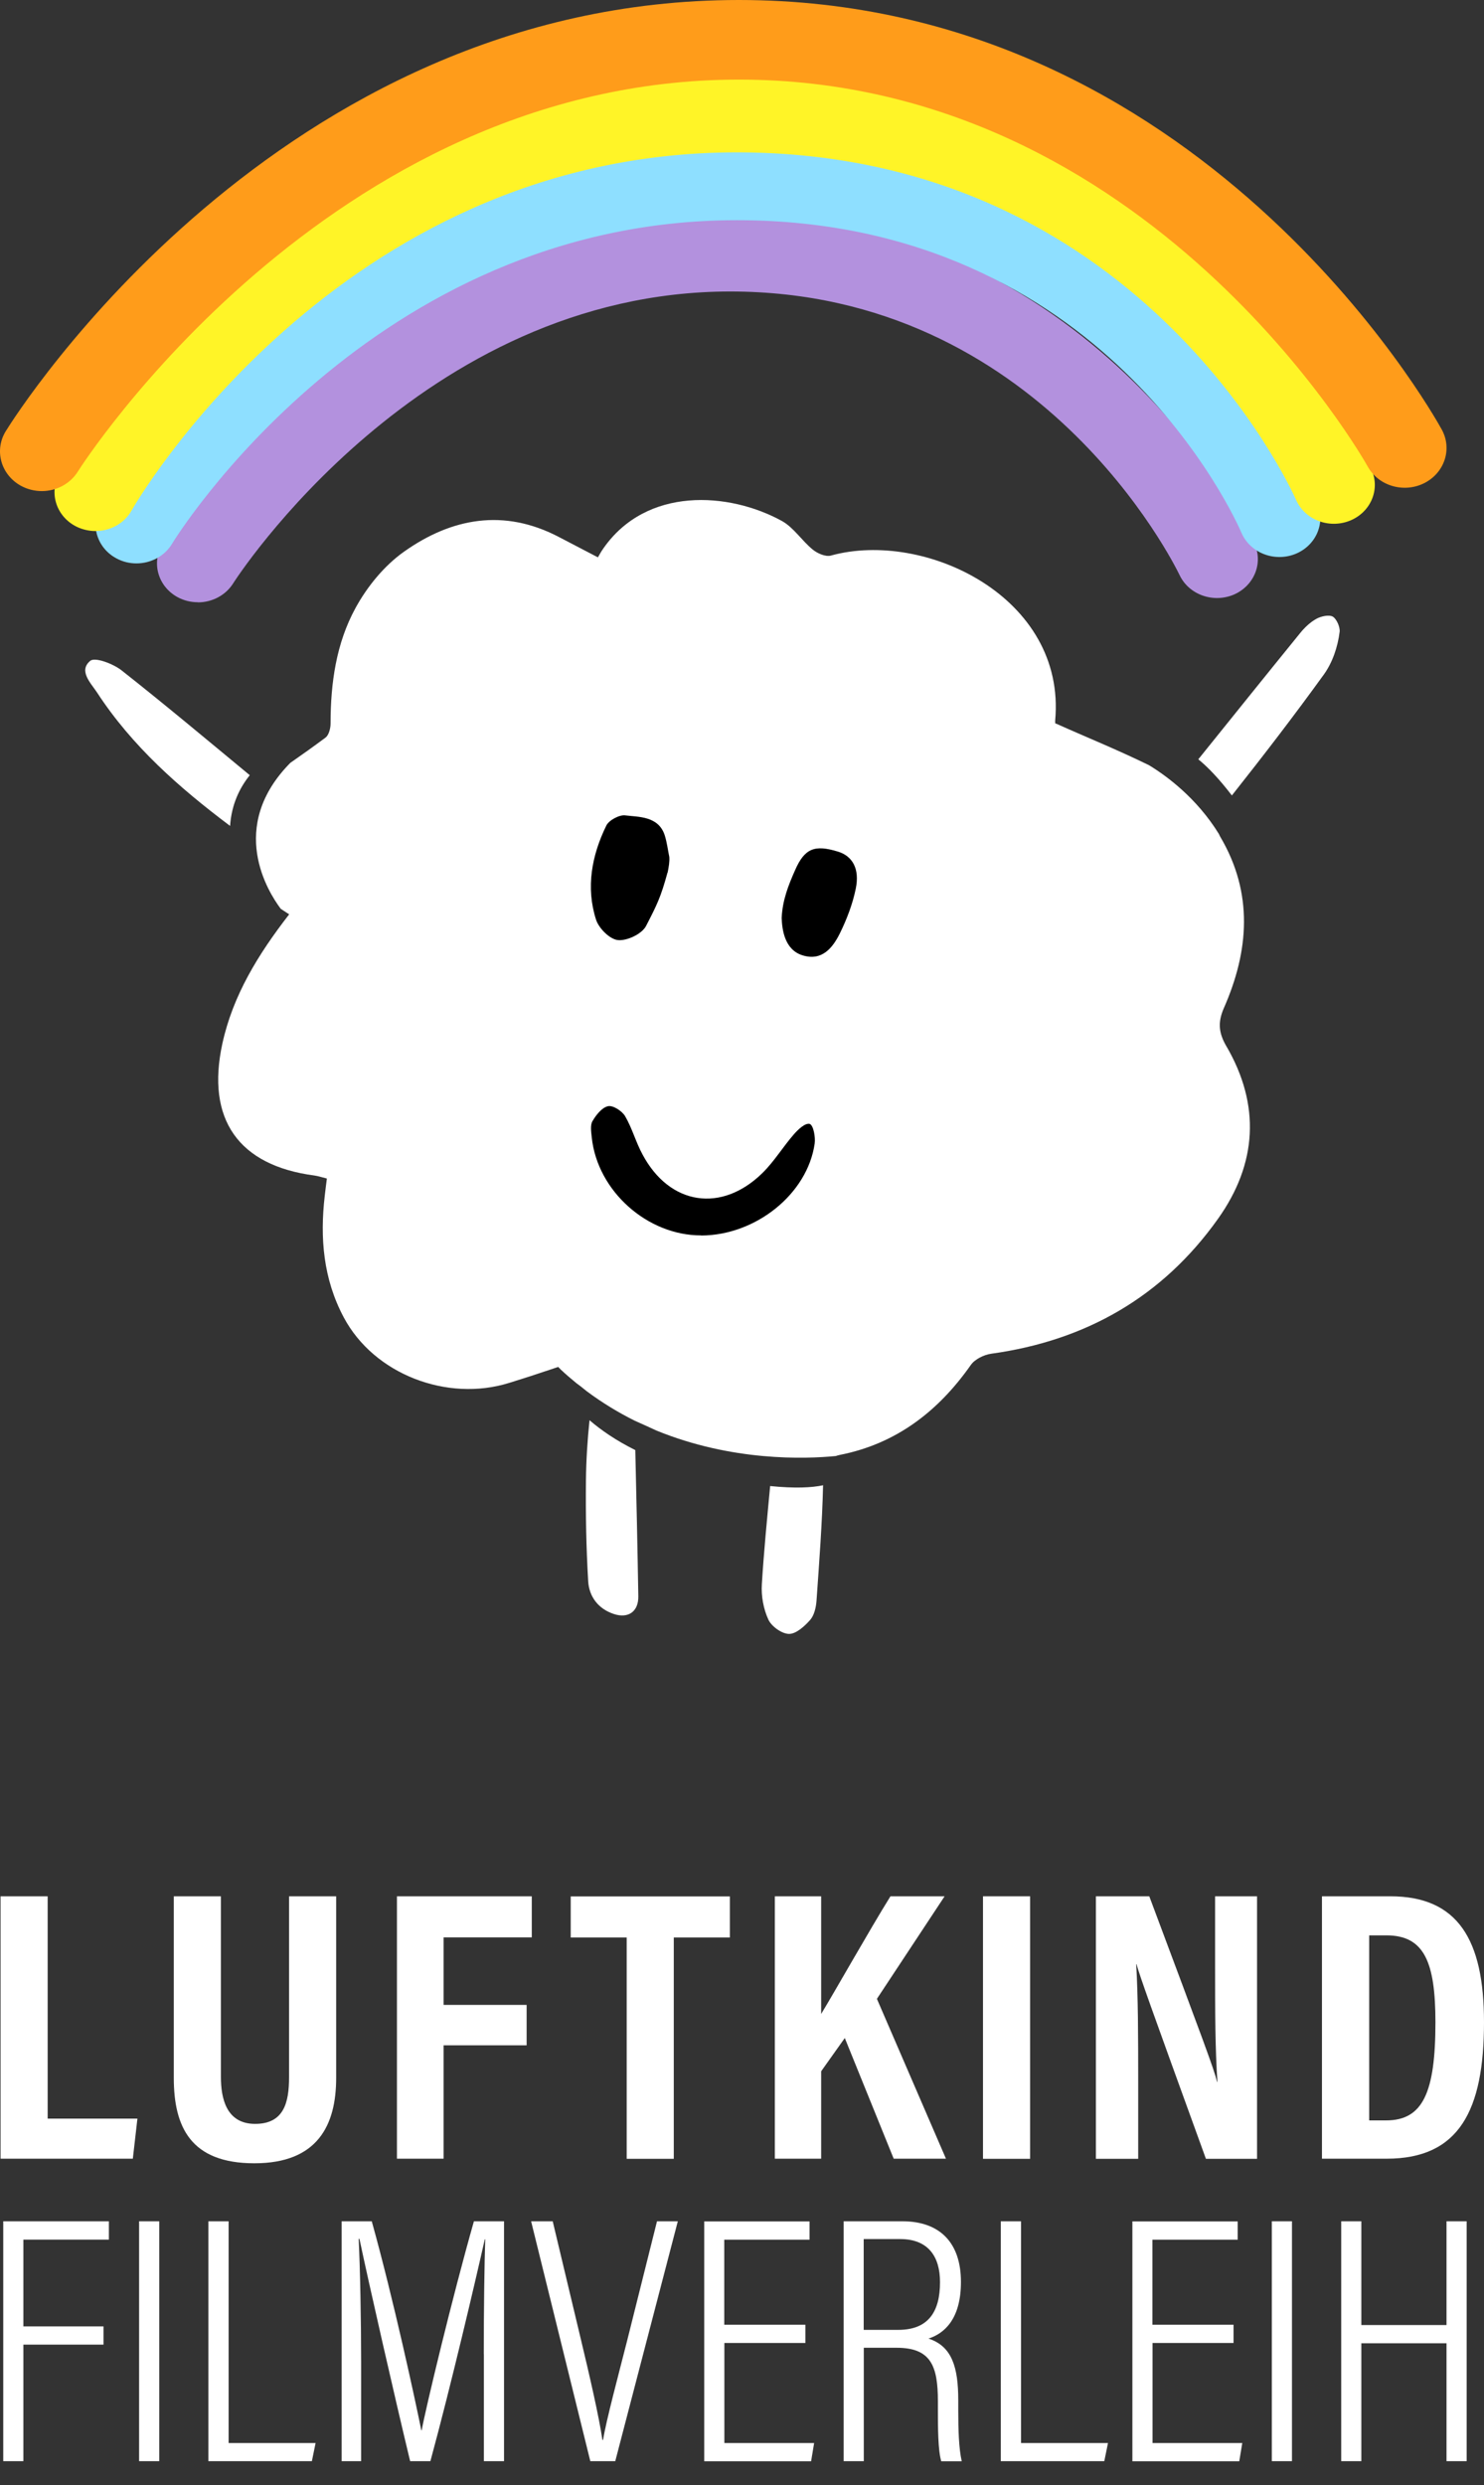
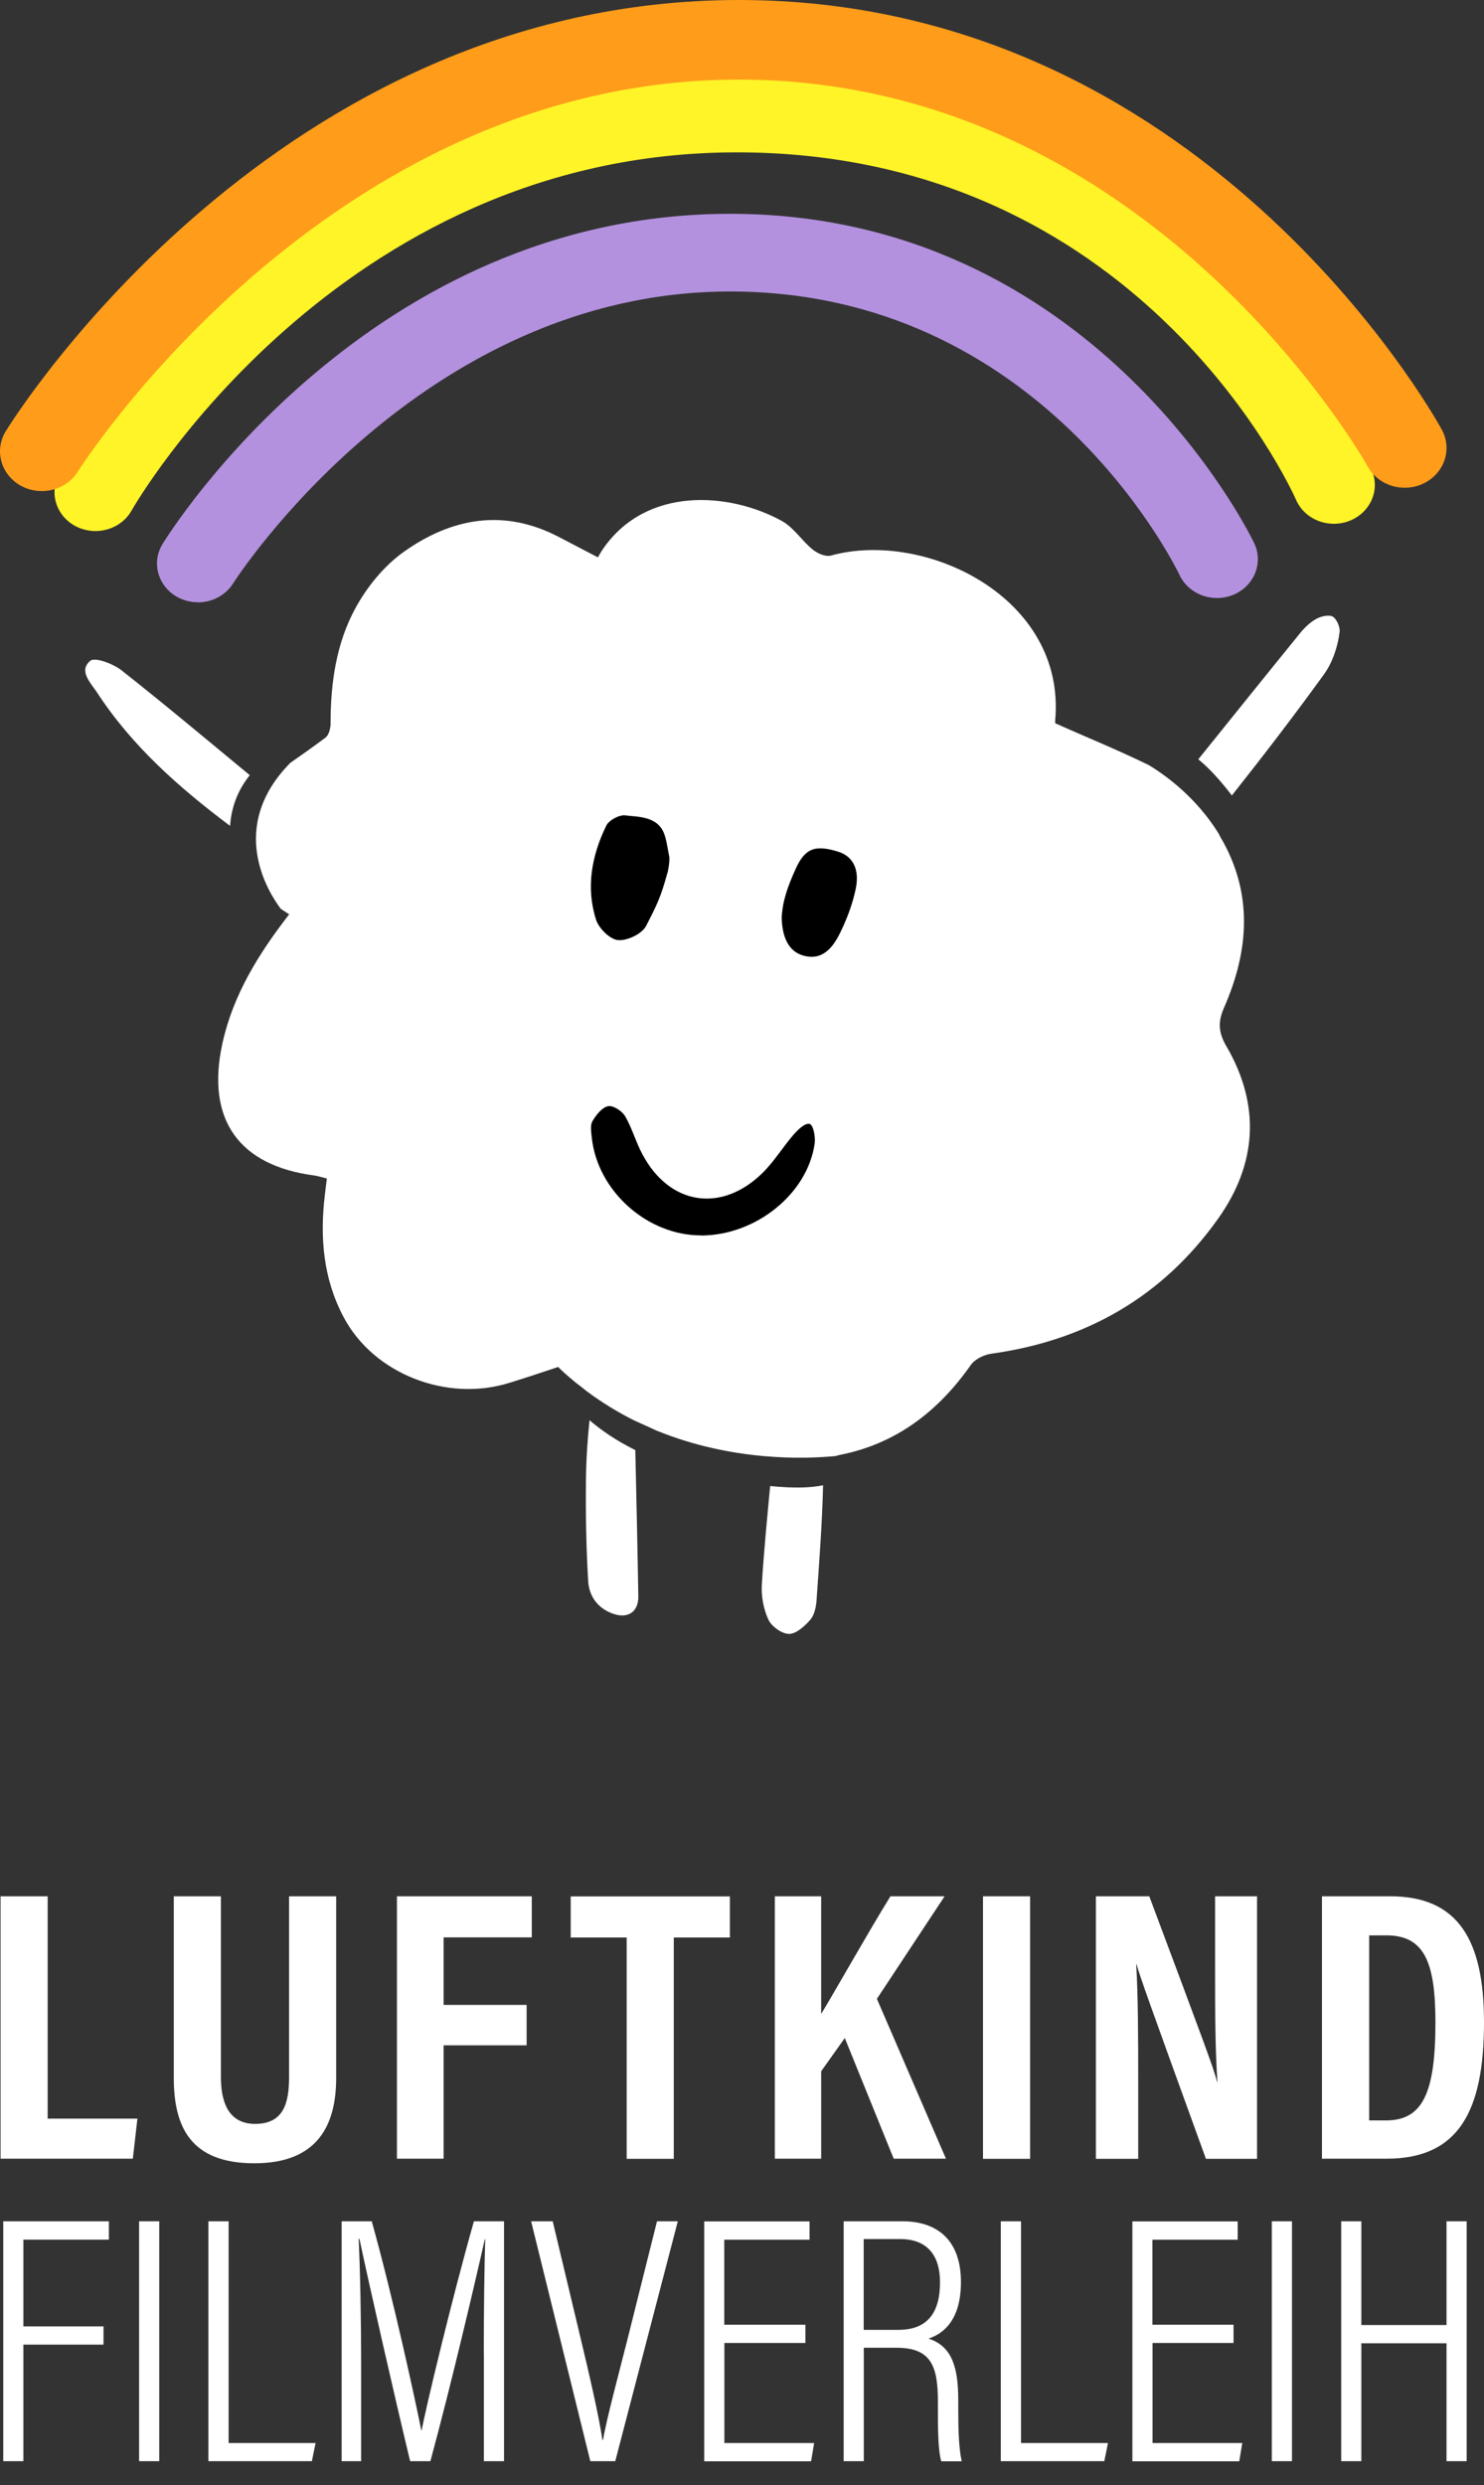
<svg xmlns="http://www.w3.org/2000/svg" id="Ebene_1" viewBox="0 0 132.61 222">
  <rect x="0" y="0" width="132.61" height="222" fill="#333333" stroke="none" />
  <defs>
    <style>.cls-1{fill:#8edfff;}.cls-1,.cls-2,.cls-3,.cls-4,.cls-5,.cls-6{stroke-width:0px;}.cls-2{fill:#000;}.cls-3{fill:#ff9c1a;}.cls-4{fill:#b391de;}.cls-5{fill:#fff;}.cls-6{fill:#fff427;}</style>
  </defs>
  <path class="cls-4" d="M17.68,53.8c-.63,0-1.26-.15-1.84-.47-1.74-.97-2.33-3.09-1.31-4.74.74-1.2,18.5-29.49,50.72-29.49s46.26,28.23,46.83,29.43c.83,1.75,0,3.8-1.83,4.59-1.85.78-4.01,0-4.84-1.74-.5-1.03-12.48-25.34-40.16-25.34s-44.24,25.79-44.4,26.05c-.68,1.1-1.91,1.72-3.16,1.72Z" />
-   <path class="cls-1" d="M12.19,50.33c-.6,0-1.21-.14-1.77-.44-1.76-.93-2.4-3.04-1.42-4.71.77-1.33,19.4-32.45,56.85-32.45s51.73,31.94,51.87,32.26c.75,1.78-.15,3.8-2.03,4.52-1.88.71-4-.15-4.76-1.93-.49-1.13-12.35-27.91-45.08-27.91S15.56,48.26,15.39,48.55c-.67,1.14-1.92,1.78-3.2,1.78Z" />
  <path class="cls-6" d="M8.53,47.44c-.57,0-1.15-.13-1.69-.39-1.79-.89-2.49-2.98-1.55-4.68.8-1.46,20.09-35.71,60.56-35.71s56.57,34.96,56.72,35.32c.78,1.77-.1,3.8-1.96,4.54-1.87.74-4.01-.09-4.79-1.86-.56-1.26-14.25-31.05-49.98-31.05S11.96,45.25,11.78,45.57c-.65,1.19-1.93,1.87-3.25,1.87Z" />
  <path class="cls-3" d="M3.73,43.87c-.64,0-1.3-.16-1.89-.49-1.78-1-2.37-3.18-1.32-4.87C1.49,36.94,24.82,0,66.03,0s61.95,36.81,62.81,38.38c.95,1.74.24,3.88-1.59,4.79-1.82.9-4.08.24-5.04-1.51-.19-.35-19.43-34.55-56.18-34.55S7.17,41.77,6.96,42.12c-.7,1.12-1.94,1.75-3.22,1.75Z" />
  <path class="cls-5" d="M.29,198.43h9.44v1.64H2.09v7.75h7.16v1.63H2.09v10.41H.29v-21.43Z" />
  <path class="cls-5" d="M14.23,198.43v21.43h-1.8v-21.43h1.8Z" />
  <path class="cls-5" d="M18.63,198.43h1.8v19.81h7.77l-.33,1.62h-9.25v-21.43Z" />
  <path class="cls-5" d="M43.23,210.3c0-4.12.06-8.07.13-10.26h-.04c-.8,3.57-3.03,13.1-4.86,19.82h-1.81c-1.37-5.68-3.71-15.97-4.53-19.86h-.07c.13,2.49.22,7.3.22,10.96v8.9h-1.74v-21.43h2.69c1.96,7.03,3.89,16,4.43,18.68h.03c.39-2.1,2.74-11.9,4.67-18.68h2.69v21.43h-1.8v-9.56Z" />
  <path class="cls-5" d="M52.75,219.86l-5.29-21.43h1.93l2.52,10.56c.73,3.04,1.64,6.99,1.92,8.97h.06c.28-1.74,1.4-5.9,2.18-8.98l2.64-10.55h1.86l-5.59,21.43h-2.23Z" />
  <path class="cls-5" d="M71.98,209.3h-7.25v8.94h8.02l-.27,1.63h-9.55v-21.43h9.41v1.64h-7.62v7.59h7.25v1.63Z" />
  <path class="cls-5" d="M77.19,209.73v10.13h-1.8v-21.43h5.23c3.49,0,5.25,2.04,5.25,5.42s-1.54,4.62-2.9,5.06c2.1.68,2.66,2.56,2.66,5.51v.85c0,1.83.05,3.44.31,4.6h-1.83c-.29-.98-.3-2.96-.3-4.66v-.71c0-3.12-.61-4.77-3.68-4.77h-2.95ZM77.19,208.13h3.08c2.71,0,3.73-1.65,3.73-4.26,0-2.27-1.04-3.85-3.56-3.85h-3.26v8.11Z" />
  <path class="cls-5" d="M89.44,198.43h1.8v19.81h7.77l-.33,1.62h-9.25v-21.43Z" />
  <path class="cls-5" d="M110.24,209.3h-7.25v8.94h8.02l-.27,1.63h-9.55v-21.43h9.41v1.64h-7.62v7.59h7.25v1.63Z" />
  <path class="cls-5" d="M115.45,198.43v21.43h-1.8v-21.43h1.8Z" />
  <path class="cls-5" d="M119.85,198.43h1.8v9.27h7.61v-9.27h1.8v21.43h-1.8v-10.53h-7.61v10.53h-1.8v-21.43Z" />
  <path class="cls-5" d="M.05,169.4h4.21v19.86h8.02l-.41,3.58H.05v-23.45Z" />
  <path class="cls-5" d="M19.74,169.4v16.13c0,1.92.48,4.2,3.06,4.2s3.03-1.92,3.03-4.17v-16.16h4.21v16.22c0,4.21-1.64,7.63-7.31,7.63s-7.2-3.22-7.2-7.63v-16.22h4.21Z" />
  <path class="cls-5" d="M35.46,169.4h12.06v3.67h-7.88v6.03h7.42v3.61h-7.42v10.13h-4.17v-23.45Z" />
  <path class="cls-5" d="M56.01,173.08h-5.01v-3.67h14.22v3.67h-5.01v19.77h-4.21v-19.77Z" />
  <path class="cls-5" d="M69.24,169.4h4.14v10.51c1.3-2.14,4.3-7.47,6.19-10.51h4.84l-6.05,9.16,6.17,14.28h-4.67l-4.37-10.78-2.11,2.97v7.81h-4.14v-23.45Z" />
  <path class="cls-5" d="M92.05,169.4v23.45h-4.21v-23.45h4.21Z" />
  <path class="cls-5" d="M97.93,192.85v-23.45h4.77c4.85,12.96,5.78,15.43,6.06,16.58h.03c-.2-2.82-.21-6.27-.21-10.11v-6.47h3.75v23.45h-4.57c-5.01-13.81-5.9-16.3-6.2-17.38h-.03c.17,2.89.18,6.34.18,10.54v6.84h-3.78Z" />
  <path class="cls-5" d="M118.13,169.4h6.11c6.03,0,8.37,3.87,8.37,11.24,0,7.92-2.24,12.2-8.7,12.2h-5.78v-23.45ZM122.36,189.42h1.5c3.28,0,4.41-2.47,4.41-8.76,0-5.39-1-7.77-4.38-7.77h-1.54v16.53Z" />
-   <path class="cls-5" d="M109.61,93.5c-.71-1.21-.81-2.16-.24-3.46,2.25-5.11,2.63-10.26-.31-15.26-.06-.1-.1-.19-.14-.28-1.99-3.23-4.71-5.21-6.24-6.14-2.95-1.44-5.51-2.46-8.36-3.74.02.18-.05-.04-.03-.25,1.01-11.01-11.64-17.06-20.04-14.74-.47.13-1.21-.19-1.63-.54-.97-.79-1.69-1.96-2.75-2.55-4.73-2.6-12.1-3.09-15.96,2.46-.22.31-.39.64-.48.79-1.38-.72-2.43-1.27-3.49-1.82-4.91-2.57-9.6-1.7-13.86,1.33-1.76,1.25-3.28,3.12-4.32,5.03-1.72,3.15-2.22,6.7-2.22,10.3,0,.43-.15,1.03-.45,1.26-1.02.76-2.07,1.51-3.15,2.26-5.65,5.73-1.98,11.54-.85,13.04.25.16.5.33.75.49-2.77,3.57-5.03,7.24-5.97,11.55-1.47,6.75,1.44,10.89,8.22,11.78.36.05.7.17,1.12.27-.07.58-.14,1.06-.19,1.54-.44,3.77-.13,7.43,1.69,10.85,2.71,5.11,9.26,7.59,14.78,5.87,2.43-.76,1.98-.63,4.4-1.43.04.09.15.13.19.21.48.45.97.87,1.46,1.27.33.23.59.45.9.7,1.4,1.04,2.84,1.91,4.29,2.63h0c.66.29,1.29.58,1.92.87,6.77,2.77,13.29,2.55,16.04,2.28.11-.04.22-.07.36-.1,5.03-.99,8.79-3.89,11.7-8.03.36-.52,1.18-.92,1.83-1.01,8.46-1.17,15.31-5.09,20.26-12.05,3.49-4.9,3.82-10.15.75-15.42Z" />
+   <path class="cls-5" d="M109.61,93.5c-.71-1.21-.81-2.16-.24-3.46,2.25-5.11,2.63-10.26-.31-15.26-.06-.1-.1-.19-.14-.28-1.99-3.23-4.71-5.21-6.24-6.14-2.95-1.44-5.51-2.46-8.36-3.74.02.18-.05-.04-.03-.25,1.01-11.01-11.64-17.06-20.04-14.74-.47.13-1.21-.19-1.63-.54-.97-.79-1.69-1.96-2.75-2.55-4.73-2.6-12.1-3.09-15.96,2.46-.22.31-.39.64-.48.79-1.38-.72-2.43-1.27-3.49-1.82-4.91-2.57-9.6-1.7-13.86,1.33-1.76,1.25-3.28,3.12-4.32,5.03-1.72,3.15-2.22,6.7-2.22,10.3,0,.43-.15,1.03-.45,1.26-1.02.76-2.07,1.51-3.15,2.26-5.65,5.73-1.98,11.54-.85,13.04.25.16.5.33.75.49-2.77,3.57-5.03,7.24-5.97,11.55-1.47,6.75,1.44,10.89,8.22,11.78.36.05.7.17,1.12.27-.07.58-.14,1.06-.19,1.54-.44,3.77-.13,7.43,1.69,10.85,2.71,5.11,9.26,7.59,14.78,5.87,2.43-.76,1.98-.63,4.4-1.43.04.09.15.13.19.21.48.45.97.87,1.46,1.27.33.23.59.45.9.7,1.4,1.04,2.84,1.91,4.29,2.63h0c.66.29,1.29.58,1.92.87,6.77,2.77,13.29,2.55,16.04,2.28.11-.04.22-.07.36-.1,5.03-.99,8.79-3.89,11.7-8.03.36-.52,1.18-.92,1.83-1.01,8.46-1.17,15.31-5.09,20.26-12.05,3.49-4.9,3.82-10.15.75-15.42" />
  <path class="cls-5" d="M22.32,69.25c-3.8-3.14-7.58-6.31-11.45-9.36-.75-.59-2.37-1.21-2.8-.86-1.08.89.04,1.98.6,2.83,3.13,4.8,7.36,8.52,11.89,11.92.13-1.93.86-3.41,1.76-4.53Z" />
  <path class="cls-5" d="M52.68,126.87c-.19,1.79-.3,3.59-.32,5.38-.03,3,.02,6,.2,9,.08,1.37.89,2.47,2.29,2.93,1.28.43,2.21-.21,2.19-1.57-.07-4.36-.17-8.71-.27-13.07-1.73-.86-3.07-1.79-4.09-2.67Z" />
  <path class="cls-5" d="M68.82,132.75c-.27,2.9-.56,5.82-.74,8.76-.07,1.05.14,2.22.58,3.17.28.61,1.2,1.27,1.84,1.28.63.01,1.38-.67,1.88-1.23.37-.41.53-1.1.58-1.68.24-3.45.51-6.91.59-10.37-1.02.22-2.53.29-4.73.07Z" />
  <path class="cls-5" d="M119.11,55.09c-.35-.2-1.06-.04-1.48.19-.56.31-1.06.79-1.47,1.3-3.04,3.74-6.06,7.5-9.08,11.25.86.7,1.85,1.73,3,3.23,2.81-3.55,5.58-7.15,8.23-10.82.76-1.06,1.23-2.44,1.4-3.8.05-.4-.26-1.15-.62-1.36Z" />
  <path class="cls-2" d="M62.65,110.36c-4.81.01-9.27-3.97-9.77-8.75-.05-.49-.15-1.08.06-1.45.32-.55.84-1.22,1.39-1.34.44-.1,1.25.42,1.53.89.63,1.08.96,2.33,1.56,3.43,2.42,4.53,7.07,5.25,10.74,1.62,1.04-1.03,1.82-2.33,2.79-3.44.35-.4.99-1.02,1.4-.92.34.11.53,1.2.45,1.75-.64,4.5-5.25,8.2-10.13,8.22Z" />
  <path class="cls-2" d="M59.65,77.94c-.61,2.23-.94,2.88-1.92,4.78-.37.71-1.69,1.34-2.51,1.26-.73-.07-1.71-1.05-1.96-1.83-.92-2.88-.38-5.74.92-8.4.24-.49,1.18-.98,1.69-.91,1.18.15,2.99.04,3.54,1.81.19.62.27,1.27.4,1.91.03.42-.05.89-.15,1.39Z" />
  <path class="cls-2" d="M69.85,82.01c.07-1.61.61-2.95,1.2-4.28.86-1.97,1.77-2.28,3.81-1.66,1.31.39,1.98,1.53,1.61,3.32-.28,1.37-.8,2.73-1.42,3.99-.65,1.31-1.61,2.5-3.34,1.96-1.61-.5-1.82-2.31-1.86-3.32Z" />
</svg>